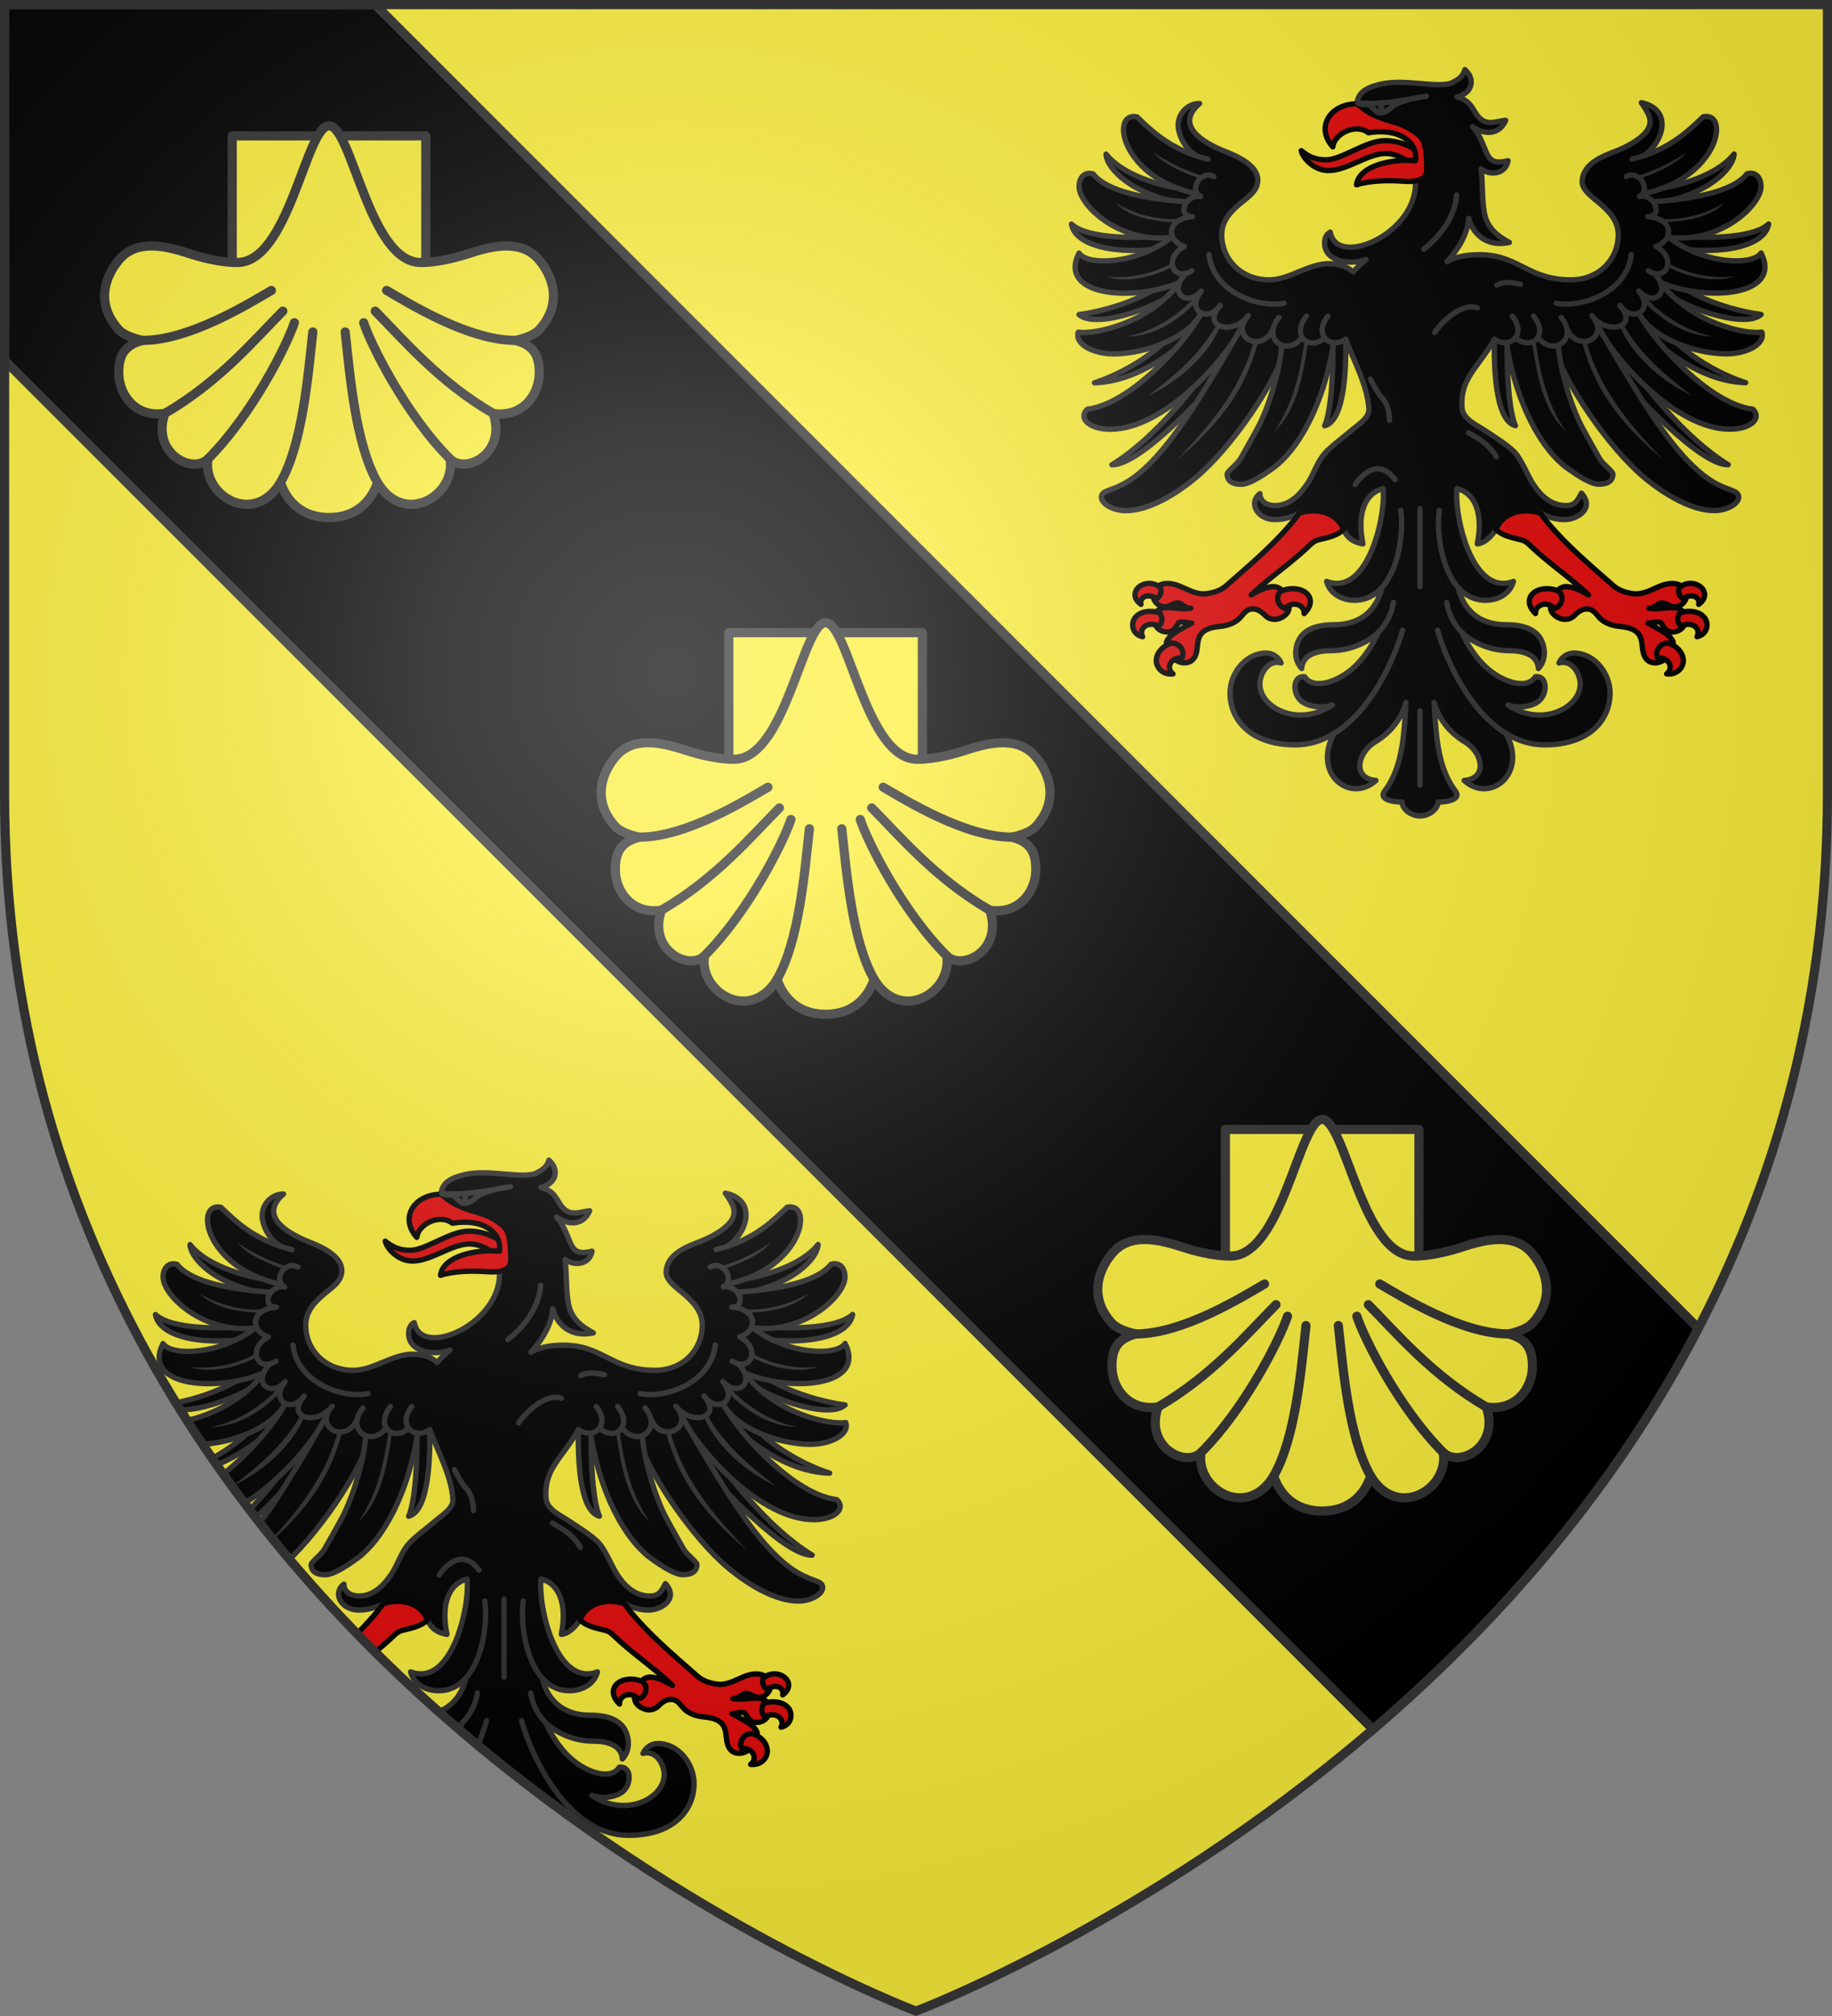
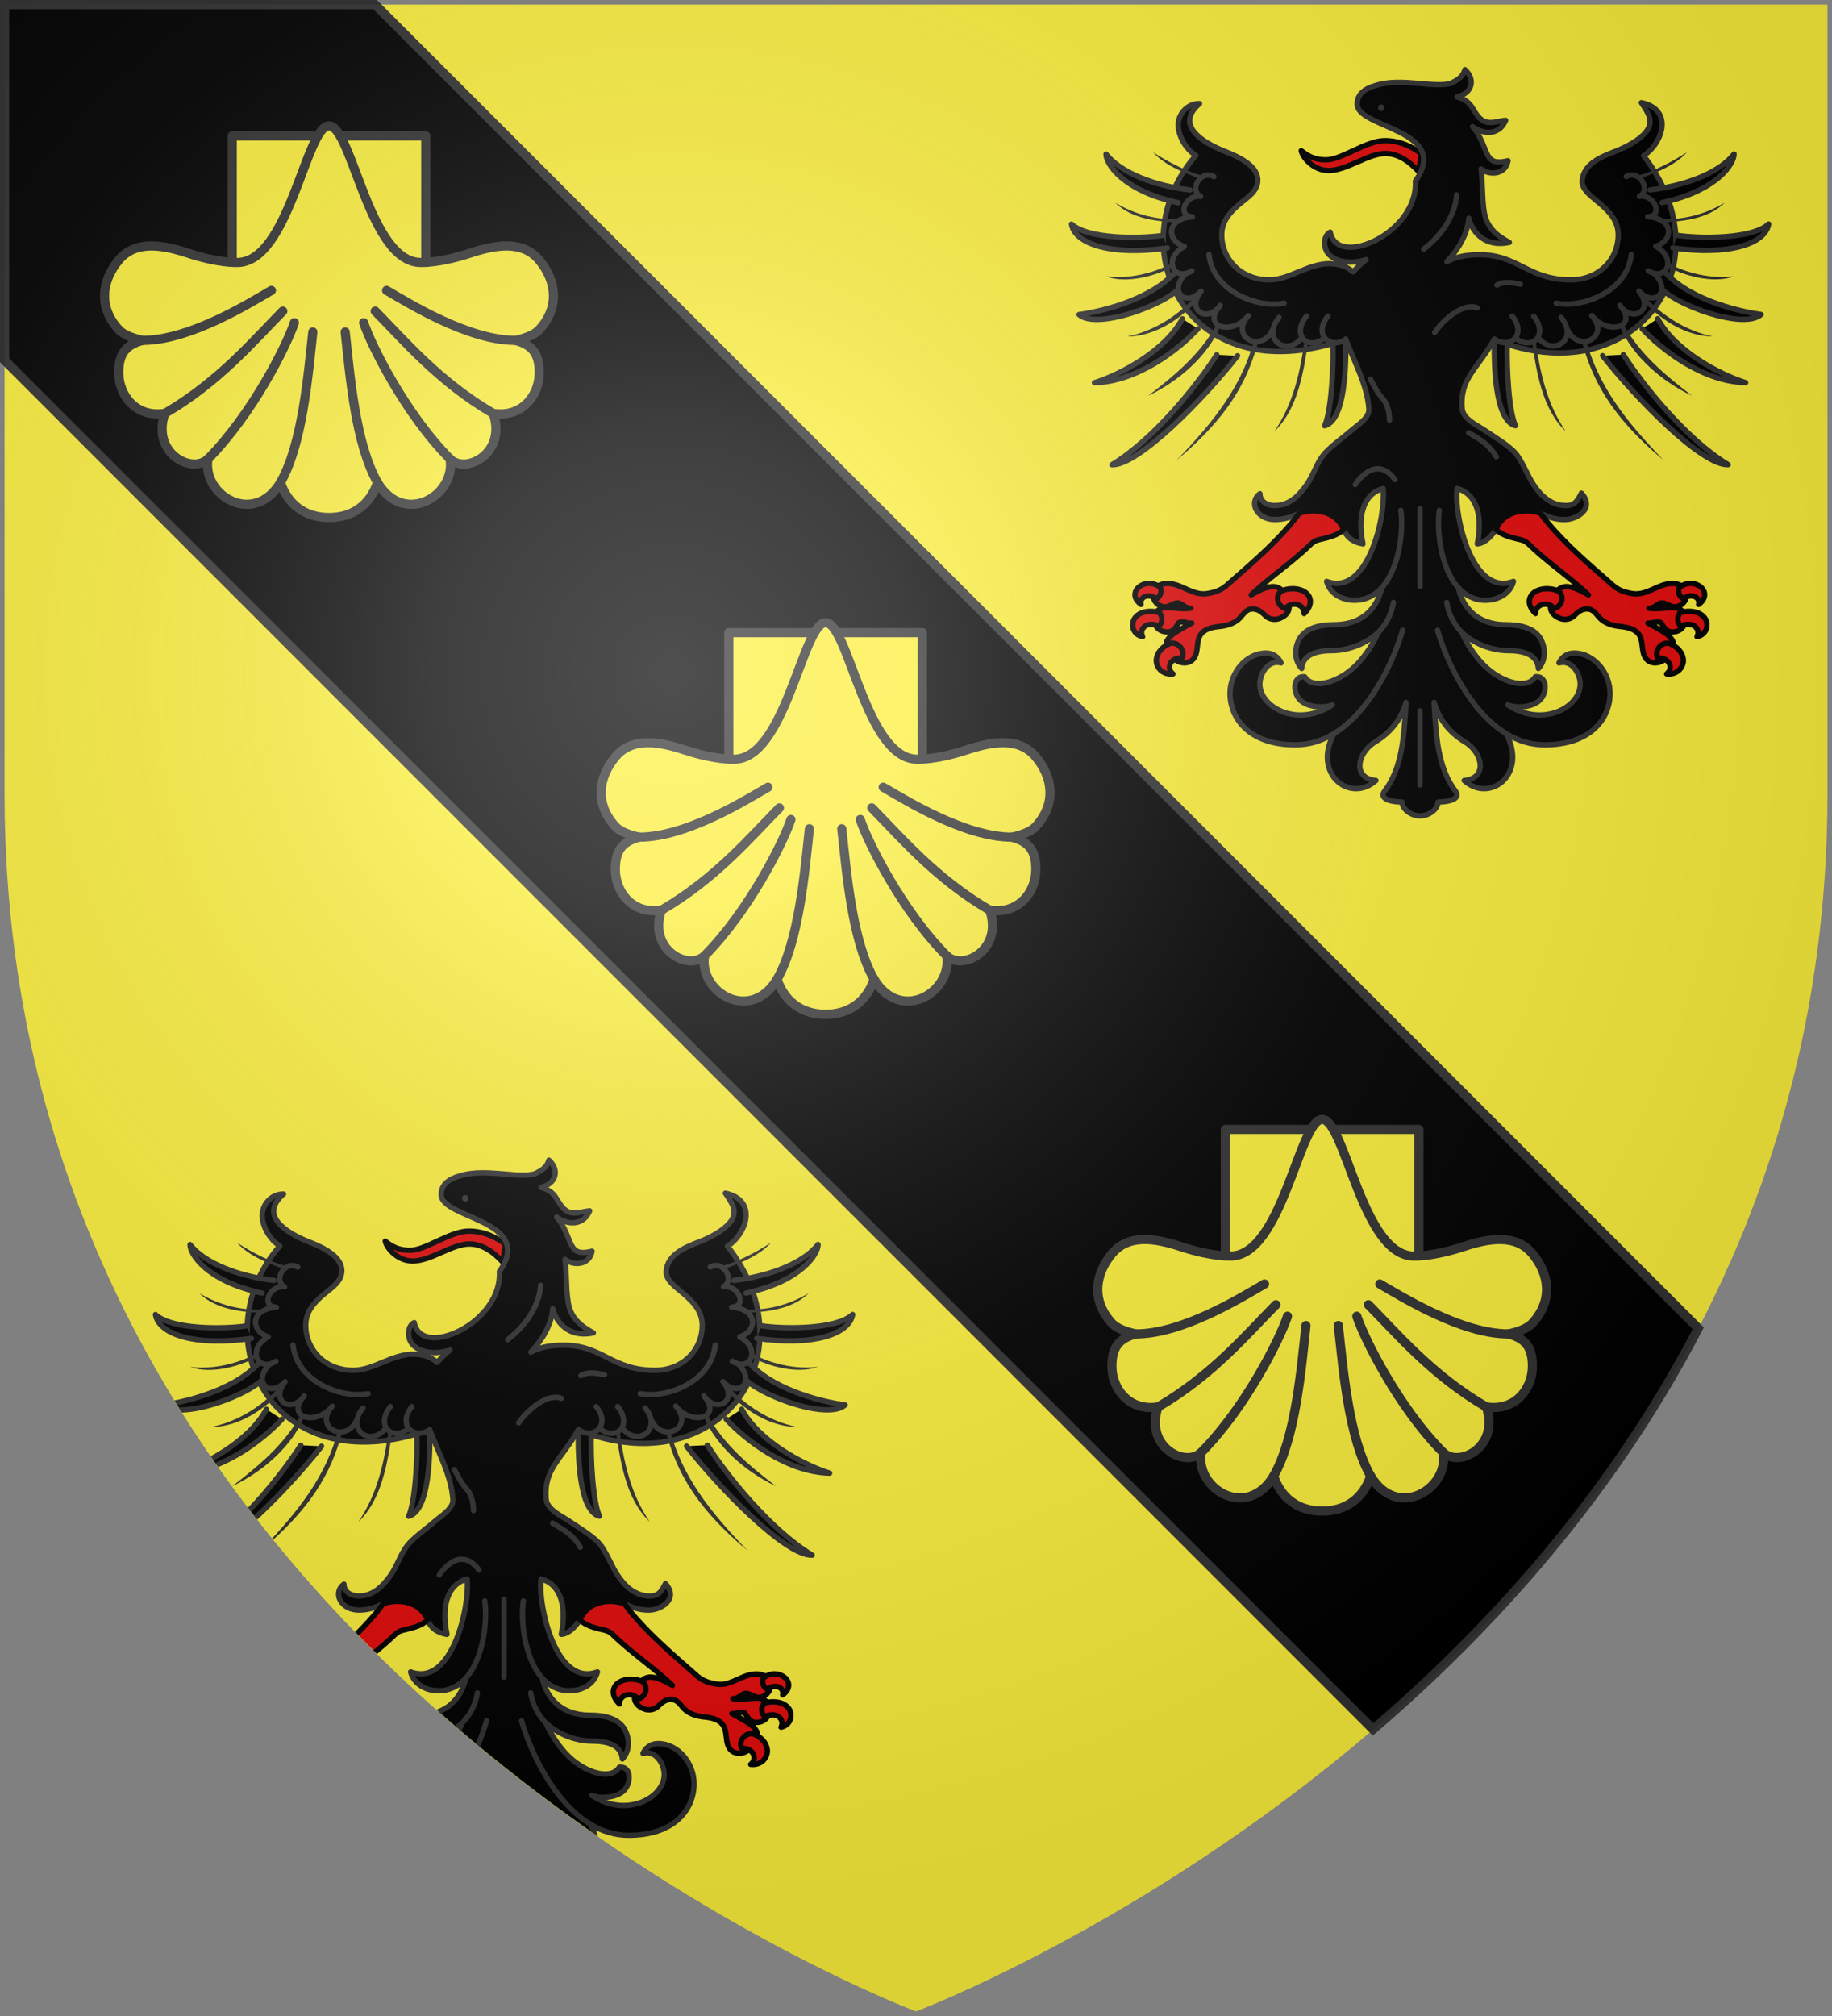
<svg xmlns="http://www.w3.org/2000/svg" xmlns:xlink="http://www.w3.org/1999/xlink" width="600" height="660" viewBox="-300 -300 600 660">
  <rect x="-300" y="-300" width="600" height="660" fill="#808080" stroke="none" />
  <radialGradient id="h" cx="-80" cy="-80" r="405" gradientUnits="userSpaceOnUse">
    <stop offset="0" stop-color="#fff" stop-opacity=".31" />
    <stop offset=".19" stop-color="#fff" stop-opacity=".25" />
    <stop offset=".6" stop-color="#6b6b6b" stop-opacity=".125" />
    <stop offset="1" stop-opacity=".125" />
  </radialGradient>
  <clipPath id="c">
    <path d="M1.5-655.5h597v258.503C598.5-110.794 300 1.398 300 1.398S1.5-110.795 1.5-396.997z" />
  </clipPath>
  <path fill="#fcef3c" d="M-298.5-298.5h597v258.543C298.5 246.291 0 358.5 0 358.5S-298.5 246.291-298.5-39.957z" />
  <g id="f" stroke="#313131" stroke-width="4.118" transform="translate(-67.918 -114.917)scale(.425)">
    <path fill="#e20909" stroke="#000" stroke-linecap="round" stroke-linejoin="round" d="M456.69-319.412c4.51 3.612 9.834 7.052 18.981 7.052 12.342 0 30.796-14.792 45.48-14.792 12.193 0 21.761 5.307 28.06 10.003l-1.936 13.905c-3.853-4.128-13.266-14.018-25.654-14.018-13.608 0-29.614 13.158-43.882 13.158-11.45 0-19.96-9.847-21.05-15.308" />
    <path stroke-linecap="round" stroke-linejoin="round" d="M505.355-46.33c-3.02 7.219-3.683 17.15-1.107 29.823-6.967-1.14-12.395-4.561-14.909-11.23l-34.353-12.421c-5.202 2.812-11.285 4.845-18.333 4.918-14.01.143-20.934-13.099-11.803-19.963-.051 6.675 6.399 9.147 11.38 9.161 11.218.034 18.712-7.667 24.658-16.104 5.066-7.19 7.198-15.362 12.33-22.182 4.866-6.469 14.136-12.712 21.6-19.19 4.995-4.335 14.463-9.911 14.014-16.877-1.186-18.397-11.5-36.704-17.817-53.716-123.7 43.284-176.017-72.858-115.576-141.63-7.17-4.556-11.81-12.517-13.238-19.616-2.27-11.278 6.518-20.604 16.122-20.348-7.74 6.519-10.303 14.133-4.319 21.699 5.109 6.458 15.203 11.762 24.34 15.333 10.35 4.047 25.292 11.07 24.867 22.47-.313 8.394-8.566 13.169-14.015 17.842-6.933 5.947-13.802 12.887-13.802 23.82 0 18.8 14.93 34.622 36.563 34.622 8.03 0 15.279-3.075 22.715-6.172 7.436-3.098 16.39-6.58 24.128-6.27s12.905 2.063 17.915 6.366c2.795-3.308 6.126-6.461 9.904-9.547-9.13 3.173-21.502 2.915-28.346-3.665-5.019-4.826-4.795-14.813.74-17.455 1.396 7.152 6.182 10.705 12.748 11.475s14.891-1.346 22.973-5.594c16.083-8.454 31.077-25.413 29.923-45.228 28.036-40.006-45.626-40.64-44.84-59.54-.192-3.344 1.577-6.806 4.063-9.028 2.607-2.33 6.288-4.04 10.641-5.209 19.488-6.133 45.656 2.609 57.955-1.734 4.688-2.377 8.902-4.826 10.326-10.32h0c8.347 7.526 5.723 18.171-6.112 21.023 5.455 1.34 8.72 3.934 10.96 7.041 2.428 3.369 3.99 7.198 7.375 10.029 5.953 4.978 12.52 1.475 19.177.965-2.915 6.783-8.064 9.356-13.381 9.258-4.548-.085-8.863-2.083-12.118-4.437 5.78 6.433 8.064 14.095 10.537 19.674 1.353 3.051 2.834 5.445 5.269 6.654s5.876 1.327 11.538-.048c-1.002 5.75-5.029 8.621-9.431 9.307-4.042.63-8.285-.658-11.38-2.99 1.34 10.32.675 22.604 2.424 33.176 1.976 11.945 9.444 18.057 19.388 23.433-12.014 2.517-19.897-1.397-24.763-6.558-4.057-4.303-5.743-8.94-6.532-12.054-.826 12.294-8.282 24.24-16.86 33.463 4.465-2.435 11.594-5.4 25.079-5.4 15.228 0 24.53 4.91 34.186 9.74s19.609 9.645 36.354 9.645c21.633 0 36.458-15.822 36.458-34.621 0-10.934-6.844-17.782-13.698-23.82-5.501-4.847-14.648-10.602-14.12-17.843.949-13.032 15.022-18.664 24.973-22.47 9.162-3.503 19.229-8.878 24.341-15.333 6.394-8.073 1.431-14.8-3.688-22.373 11.734 2.35 17.667 10.15 15.49 21.022-1.423 7.098-6.66 15.255-13.827 19.812 65.785 84.137-7.098 184.757-115.036 141.615-13.443 23.185-26.475 29.979-24.816 52.762.62 8.536 11.386 13.07 17.598 17.263 9.485 6.404 20.543 12.882 25.184 19.577 4.931 7.114 7.842 15.412 12.328 22.182 5.7 8.605 13.44 15.949 24.657 16.104 7.474.104 9.378-4.163 12.223-9.546 10.758 11.821-3.48 20.266-12.646 20.348-7.14.063-13.192-1.944-18.44-4.812l-34.716 12.315c-2.55 3.896-7.987 10.704-14.439 11.206 2.576-12.648 1.81-22.58-1.21-29.8-2.928-6.996-8.056-11.295-14.426-12.826-2.395 20.281 11.402 83.577 43.511 71.537-2.566 9.611-11.96 14.518-21.465 14.518-8.839 0-15.753-3.805-21.067-9.73 2.344 10.79 10.698 28.581 36.926 28.581 9.872 0 19.282 1.921 24.785 8.341 4.64 5.413 7.5 17.369.022 25.372-.528-8.117-7.115-13.76-22.928-13.76-13.688 0-27.247-5.794-36.047-13.987 3.829 8.869 9.843 17.614 15.65 23.818 13.563 14.357 34.35 20.927 40.975 10.294 9.722-1.066 9.533 13.323 2.536 18.846-6 4.735-17.23 5.547-23.772 2.825 26.593 17.83 55.84 1.97 55.84-15.996 0-7.982-6.355-19.15-16.374-16.34 1.96-4.26 5.992-7.586 11.684-7.586 15.243 0 27.681 15.15 27.681 30.914 0 19.505-14.806 39.787-50.42 39.787-10.913 0-20.813-3.285-29.69-8.699 17.017 31.411-12.77 54.044-32.311 36.16 18.52-1.716 14.145-21.494.739-29.606-13.267-8.028-20.447-18.707-23.92-30.573 1.466 26.153 2.906 50.666 16.544 68.472 4.087 5.337-3.731 8.294-13.488 8.294-.193 5.644-7.135 10.705-13.89 10.705s-13.698-5.06-13.892-10.705c-9.757 0-17.575-2.957-13.488-8.294 13.638-17.806 15.078-42.32 16.545-68.471-3.474 11.865-10.653 22.544-23.92 30.572-13.406 8.113-17.781 27.89.739 29.605-19.542 17.885-49.329-4.747-32.313-36.159-8.875 5.415-18.776 8.7-29.69 8.7-35.612 0-50.419-20.282-50.419-39.787 0-15.765 12.438-30.915 27.68-30.915 5.693 0 9.725 3.327 11.686 7.586-10.02-2.81-16.376 8.358-16.376 16.34 0 17.966 29.248 33.827 55.842 15.996-6.543 2.722-17.774 1.91-23.773-2.825-6.997-5.522-7.186-19.912 2.536-18.846 6.625 10.634 27.413 4.063 40.976-10.293 5.806-6.205 11.82-14.95 15.65-23.818-8.801 8.192-22.36 13.986-36.048 13.986-15.812 0-22.4 5.643-22.927 13.76-7.48-8.003-4.618-19.959.021-25.371 5.504-6.42 14.914-8.341 24.785-8.341 26.228 0 34.583-17.792 36.927-28.581-5.314 5.925-12.23 9.73-21.068 9.73-9.506 0-18.898-4.907-21.465-14.518 32.11 12.04 45.86-51.256 43.536-71.538-6.299 1.53-11.485 5.83-14.412 12.827z" />
-     <path fill="#e20909" stroke="#000" stroke-linecap="round" stroke-linejoin="round" d="M546.542-331.967c4.12 3.398 6.868 7.215 6.868 27.314 0 7.31-7.047 9.635-18.27 8.775-11.24-.861-25.487-.56-35.886 2.766 1.847-14.868 27.659-20.276 45.48-18.576 2.067-13.293-11.537-25.668-36.271-21.5-9.903-7.729-26.473.772-27.439 10.836-13.526-14.787-2.37-33.196 18.794-33.196 18.043 16.107 30.875 10.51 46.724 23.58" />
-     <path fill-rule="evenodd" stroke-linecap="round" stroke-linejoin="round" d="M500.191-356.187c18.18 1.61 35.558-2.241 52.85-5.185-7.56.749-22.127 4.092-26.775 8.588-2.834 2.742-7.493 5.423-10.814 3.757-2.464-1.236-4.217-4.534-6.414-5.527s-4.837.318-8.846-1.633z" />
    <ellipse cx="518.309" cy="-352.479" fill="#313131" stroke-linecap="round" stroke-linejoin="round" stroke-width="1.177" rx="1.816" ry="1.962" />
    <path fill="none" stroke-linecap="round" stroke-linejoin="round" d="M509.99-143.444s5.239 10.838 9.535 15.135c2.475 2.475 5.195 8.926 5.149 16.497m-26.38 49.569s15.27-24.542 30.664-3.761m78.466-149.862c6.076-3.386 12.153-1.706 18.23-.688m-40.04 114.381c7.74 4.547 15.625 8.699 21.424 18.577m-14.66-114.726c-10.311-4.163-25.647 8.24-32.888 18.92m151.486-60.029c-2.95 28.408-37.25 41.506-57.884 37.497m-267.51-37.497c2.95 28.408 37.25 41.506 57.883 37.497m107.568-41.625c15.464-11.815 24.656-28.045 25.371-41.796m-28.17 241.628v60.178m0 152.797v-57.105m29.459-94.975c-13.836-15.277-16.772-44.768-14.6-59.484m17.358 94.031c-5.981-6.061-10.233-14.003-11.689-23.166m45.8 101.03c-28.203-17.148-45.962-55.807-52.848-79.53m-42.938-32.88c13.836-15.278 16.77-44.769 14.6-59.485m-17.358 94.031c5.98-6.061 10.232-14.003 11.688-23.166m-45.8 101.03c28.204-17.148 45.962-55.807 52.848-79.53" />
    <g id="b" fill="#e20909" stroke="#000" stroke-linecap="round" stroke-linejoin="round" stroke-width="4.094">
      <path stroke-width="4.119" d="M469.548-19.499c-3.37.89-5.545 3.311-7.911 5.532-13.86 13.006-29.745 23.641-43.516 36.745 5.178-2.819 10.566-6.043 16.545-6.377 2.852-.159 6.088 1.221 7.714 3.633l4.827 10.942c.966 5.061-3.655 8.915-8.125 10.207-3.613 1.045-7.458.12-10.106-2.491-2.496-2.463-5.225-4.818-9.105-5.058-5.093-.316-7.183 3.255-10.043 6.445-3.96 4.418-9.873 6.334-15.665 6.955-5.41.58-11.763 1.611-15.01 6.36-3.919 5.728-1.006 14.28-6.244 19.375-3.66 3.559-10.22 2.78-13.78-.6l-6.344-12.955c1.93-5.092 7.234-7.7 11.609-10.365 2.567-1.563 5.26-2.908 7.886-4.37-3.304.307-6.92-1.77-9.975-.328-1.857 2.702-3.417 6.177-7 6.95-4.314.932-9.495-1.24-11.04-5.473l.827-9.67c2.428-3.186 6.666-3.518 10.406-3.301 5.334.31 10.72 1.185 16.044.355-3.774.296-6.107-3.064-9.408-4.044-4.353-.315-7.682 3.99-12.196 2.866-3.63-.903-6.931-3.94-7.193-7.677l3.611-8.238c4.974-3.135 11.17-2.015 16.365.029 6.681 2.627 13.357 6.849 20.835 5.886 5.506-.71 11.103-2.435 15.391-6.21 17.327-15.252 35.118-30.203 50.043-47.89a105 105 0 0 0 6.015-7.862c9.759-3.187 21.788-2.493 29.432 5.028 2.129 2.094 3.786 4.646 4.922 7.403-5.272 5.231-12.944 6.384-19.811 8.198z" />
      <path stroke-width="4.119" d="M356.578 59.897c-6.703 2.108-11.21 7.403-11.592 12.924-.362 5.244 4.41 11.76 12.857 10.802-5.831-4.593-1.666-13.018 6.955-12.25 2.559-5.369-2.002-11.78-8.22-11.476zm-27.926-19.58c-3.406 4.232-2.544 12.828 5.796 14.66-3.03-5.978 3.006-12.245 12.33-8.294 3.008-1.898 3.512-7.4.421-10.223-2.292-.652-4.489-1.146-7.535-1.013-5.31.232-8.771 2.087-11.012 4.87zm119.925-22.28c-2.612.174-5.232.804-7.588 1.93-4.518 3.922-2.647 11.317 3.372 13.31 5.32-6.256 14.91-3.175 14.543 3.858 6.82-6.596 5.569-12.837 1.16-16.204-2.901-2.214-7.134-3.182-11.487-2.893zM338.98 13.892c-8.653.322-15.273 9.343-5.796 16.203-1.36-5.331 5.051-9.097 11.908-4.437 2.8-1.076 4.732-6 2.74-8.776-2.811-2.228-5.968-3.098-8.852-2.99z" />
    </g>
    <g id="a" stroke="#313131" stroke-width="4.045">
      <path stroke-linecap="round" stroke-linejoin="round" stroke-width="4.118" d="M481.031-171.45c.6 20.026-1.238 52.952-6.313 63.927 16.165-4.063 16.628-48.514 16.204-66.622m-132.68-50.27c-20.64 21.58-59.932 29.59-72.814 31.252 13.274 12.064 67.3-7.482 79.006-21.979m.645 25.208c-13.171 24.709-47.74 43.017-67.761 49.293 33.165-.796 64.834-25.51 79.756-41.59m14.52 20.024c-14.45 22.448-47.638 64.56-80.808 84.722 20.4.79 71.143-51.255 96.802-83.952m-57.791-92.683c-17.005 2.517-57.727 3.03-70.187-8.758 2.449 15.279 30.554 24.657 73.94 18.374m17.453-44.645c-27.105-3.132-53.489-13.166-64.744-27.646-.208 7.004 12.383 28.125 55.548 37.433" />
-       <path stroke-linecap="round" stroke-linejoin="round" stroke-width="4.118" d="M415.86-192.305c-29.864 51.15-58.586 102.947-88.112 124.563-15.426 11.292-25.056 8.988-25.056 15.265 0 5.105 9 10.35 18.862 10.35 16.229 0 36.29-10.885 53.728-25.33 27.416-22.71 63.309-74.956 69.764-102.067m-66.078-23.49c-12.84 23.016-54.336 68.765-87.122 72.783-7.293 6.523 1.014 15.404 17.677 15.404 41.173 0 87.547-52.663 99.303-75.42M384.89-312.844c-26.426-6.48-41.099-19.139-54.798-32.625-20.807-4.438-12.567 46.947 45.977 59.24M368-280.05c-29.43-2.163-60.636-7.332-71.687-21.464-8.87-2.666-12.609 6.841-9.98 14.315 5.651 16.067 35.834 39.338 70.408 34.451m-.938.687c-26.426 20.194-64.038 21.493-70.374 11.505-16.82 33.345 42.268 37.73 77.505 22.666m0 .171c-24.122 31.752-65.646 39.96-78.068 38.12-3.023 9.17 11.739 17.06 28.512 16.726 23.504-.47 54.643-11.696 65.507-30.12" />
-       <path stroke-linecap="round" stroke-linejoin="round" stroke-width="4.118" d="M441.68-169.909c-1.37 21.047-10.732 49.23-18.099 63.156-3.458 6.538-10.522 18.988-13.615 24.445-2.533 4.47-10.375 9.976-10.375 12.14 0 4.106 2.772 7.935 11.364 7.702 4.703-.128 13.034-4.459 24.468-12.835 17.976-13.17 39.548-47.85 46.93-101.033" />
      <path fill="#313131" stroke="none" d="M420.53-174.145c-9.373 35.43-30.21 62.513-59.975 93.194 45.985-38.315 56.239-67.85 63.447-92.809zm39.036-1.733c-3.483 27.008-9.122 51.554-23.569 72.688 18.22-17.411 22.476-45.092 26.516-72.592zm-68.182-9.338c-13.072 23.187-32.475 39.038-52.61 54.587 23.924-11.385 45.52-30.617 55.451-53.143zm-16.238-22.004c-12.174 13.744-31.208 26.759-52.576 30.957 20.7.027 41.19-13.065 56.523-30.178-.46-2.18-1.558-.978-3.947-.78zm-15.623-27.062c-14.582 9.265-36.28 14.007-53.262 11.711 15.958 5.967 39.62-.38 53.893-8.919zm-46.212-45.091c13.348 13.061 33.206 14.582 50.989 15.395l1.2-2.975c-18.743 1.59-36.752-3.11-52.189-12.42zm29.251-38.799c9.368 10.607 26.16 16.824 39.263 21.435 4.073 1.13 2.155-2.687 2.155-2.687-14.05-2.778-30.063-11.393-41.418-18.748" />
      <path stroke-linecap="round" stroke-linejoin="round" stroke-width="4.118" d="M372.431-226.895c-14.172 8.983-22.69-9.58-5.845-18.765-13.626-4.33-14.55-21.221 6.237-22.863-12.305-.281-5.591-17.377 6.327-15.646-9.53-5.373.587-20.878 10.187-15.262m-21.432 74.57c-14.132 13.55-.276 26.752 11.656 13.668-12.081 15.119 5.122 24.852 14.718 10.99-15.064 17.002 9.615 23.487 21.582 7.898-15.065 17.002 11.477 29.862 19.3 9.51m4.395-8.136c-14.11 17.002 6.602 30.814 17.81 15.225m3.34-16.255c-12.059 14.949 1.804 27.178 13.955 16.827m2.56-16.827c-11.56 14.331 1.853 25.982 13.7 17.816" />
    </g>
    <g transform="translate(278.234 -416.284)">
      <use xlink:href="#a" width="100%" height="100%" transform="matrix(-1 0 0 1 818.234 416.223)" />
      <use xlink:href="#b" width="100%" height="100%" transform="matrix(-1 0 0 1 817.881 416.284)" />
    </g>
  </g>
  <use xlink:href="#f" width="100%" height="100%" clip-path="url(#c)" transform="translate(-300 357)" />
  <path stroke="#313131" stroke-width="3" d="M-298.5-298.5v116.469l448.184 448.183c39.136-33.545 78.226-76.938 106.52-131.292l-433.36-433.36z" />
  <g id="g" fill="#fcef3c" stroke="#313131" stroke-linecap="round" stroke-linejoin="round" stroke-width="3">
    <path d="M-223.944-210.401v-45.117h63.395v45.117" />
    <path d="M-222.507-214.07s-5.907.25-15.891-3.038c-8.254-2.718-17.186-4.357-22.702 2.276-5.408 6.503-6.936 15.185 0 22.754 2.312 2.523 7.844 3.513 7.844 3.513-5.508 1.477-7.955 4.34-7.844 10.889.119 7 5.474 14.462 15.09 13.023-4.459 12.99 8.86 20.002 14.115 14.91-1.937 11.997 15.052 22.235 23.757 7.71 2.419 7.195 8.01 11.464 15.892 11.464s13.473-4.27 15.891-11.464c8.705 14.525 25.694 4.287 23.757-7.71 5.255 5.092 18.575-1.92 14.115-14.91 9.616 1.44 14.971-6.024 15.09-13.023.112-6.55-2.336-9.412-7.844-10.889 0 0 5.532-.99 7.844-3.513 6.937-7.569 5.409-16.25 0-22.754-5.515-6.633-14.448-4.994-22.702-2.276-9.984 3.288-15.89 3.039-15.89 3.039-17.12.401-22.704-44.732-30.261-44.732-7.558 0-13.141 45.133-30.26 44.732z" style="fill:#fcef3c;fill-rule:evenodd;stroke:#313131;stroke-width:3;stroke-linecap:round;stroke-linejoin:round" />
    <path fill="none" d="M-152.598-149.742c-14.637-14.719-25.875-37.284-28.297-44.612m7.518-10.56c7.55 4.383 26.826 16.35 42.14 16.35m-7.246 23.911c-17.8-10.335-29.444-24.215-38.633-33.488m.76 56.108c-7.205-12.55-9.026-35.05-10.59-49.282m-44.949 41.573c14.637-14.719 25.875-37.284 28.298-44.612m-7.519-10.56c-7.55 4.383-26.826 16.349-42.14 16.349m7.246 23.912c17.8-10.335 29.444-24.215 38.633-33.489m-.761 56.11c7.206-12.552 9.027-35.051 10.59-49.284" />
  </g>
  <use xlink:href="#g" width="100%" height="100%" transform="translate(162.635 162.635)" />
  <use xlink:href="#g" width="100%" height="100%" transform="translate(325.269 325.269)" />
-   <path fill="url(#h)" d="M-298.5-298.5h597v258.543C298.5 246.291 0 358.5 0 358.5S-298.5 246.291-298.5-39.957z" />
-   <path fill="none" stroke="#313131" stroke-width="3" d="M-298.5-298.5h597v258.503C298.5 246.206 0 358.398 0 358.398S-298.5 246.205-298.5-39.997z" />
+   <path fill="url(#h)" d="M-298.5-298.5h597v258.543C298.5 246.291 0 358.5 0 358.5S-298.5 246.291-298.5-39.957" />
</svg>